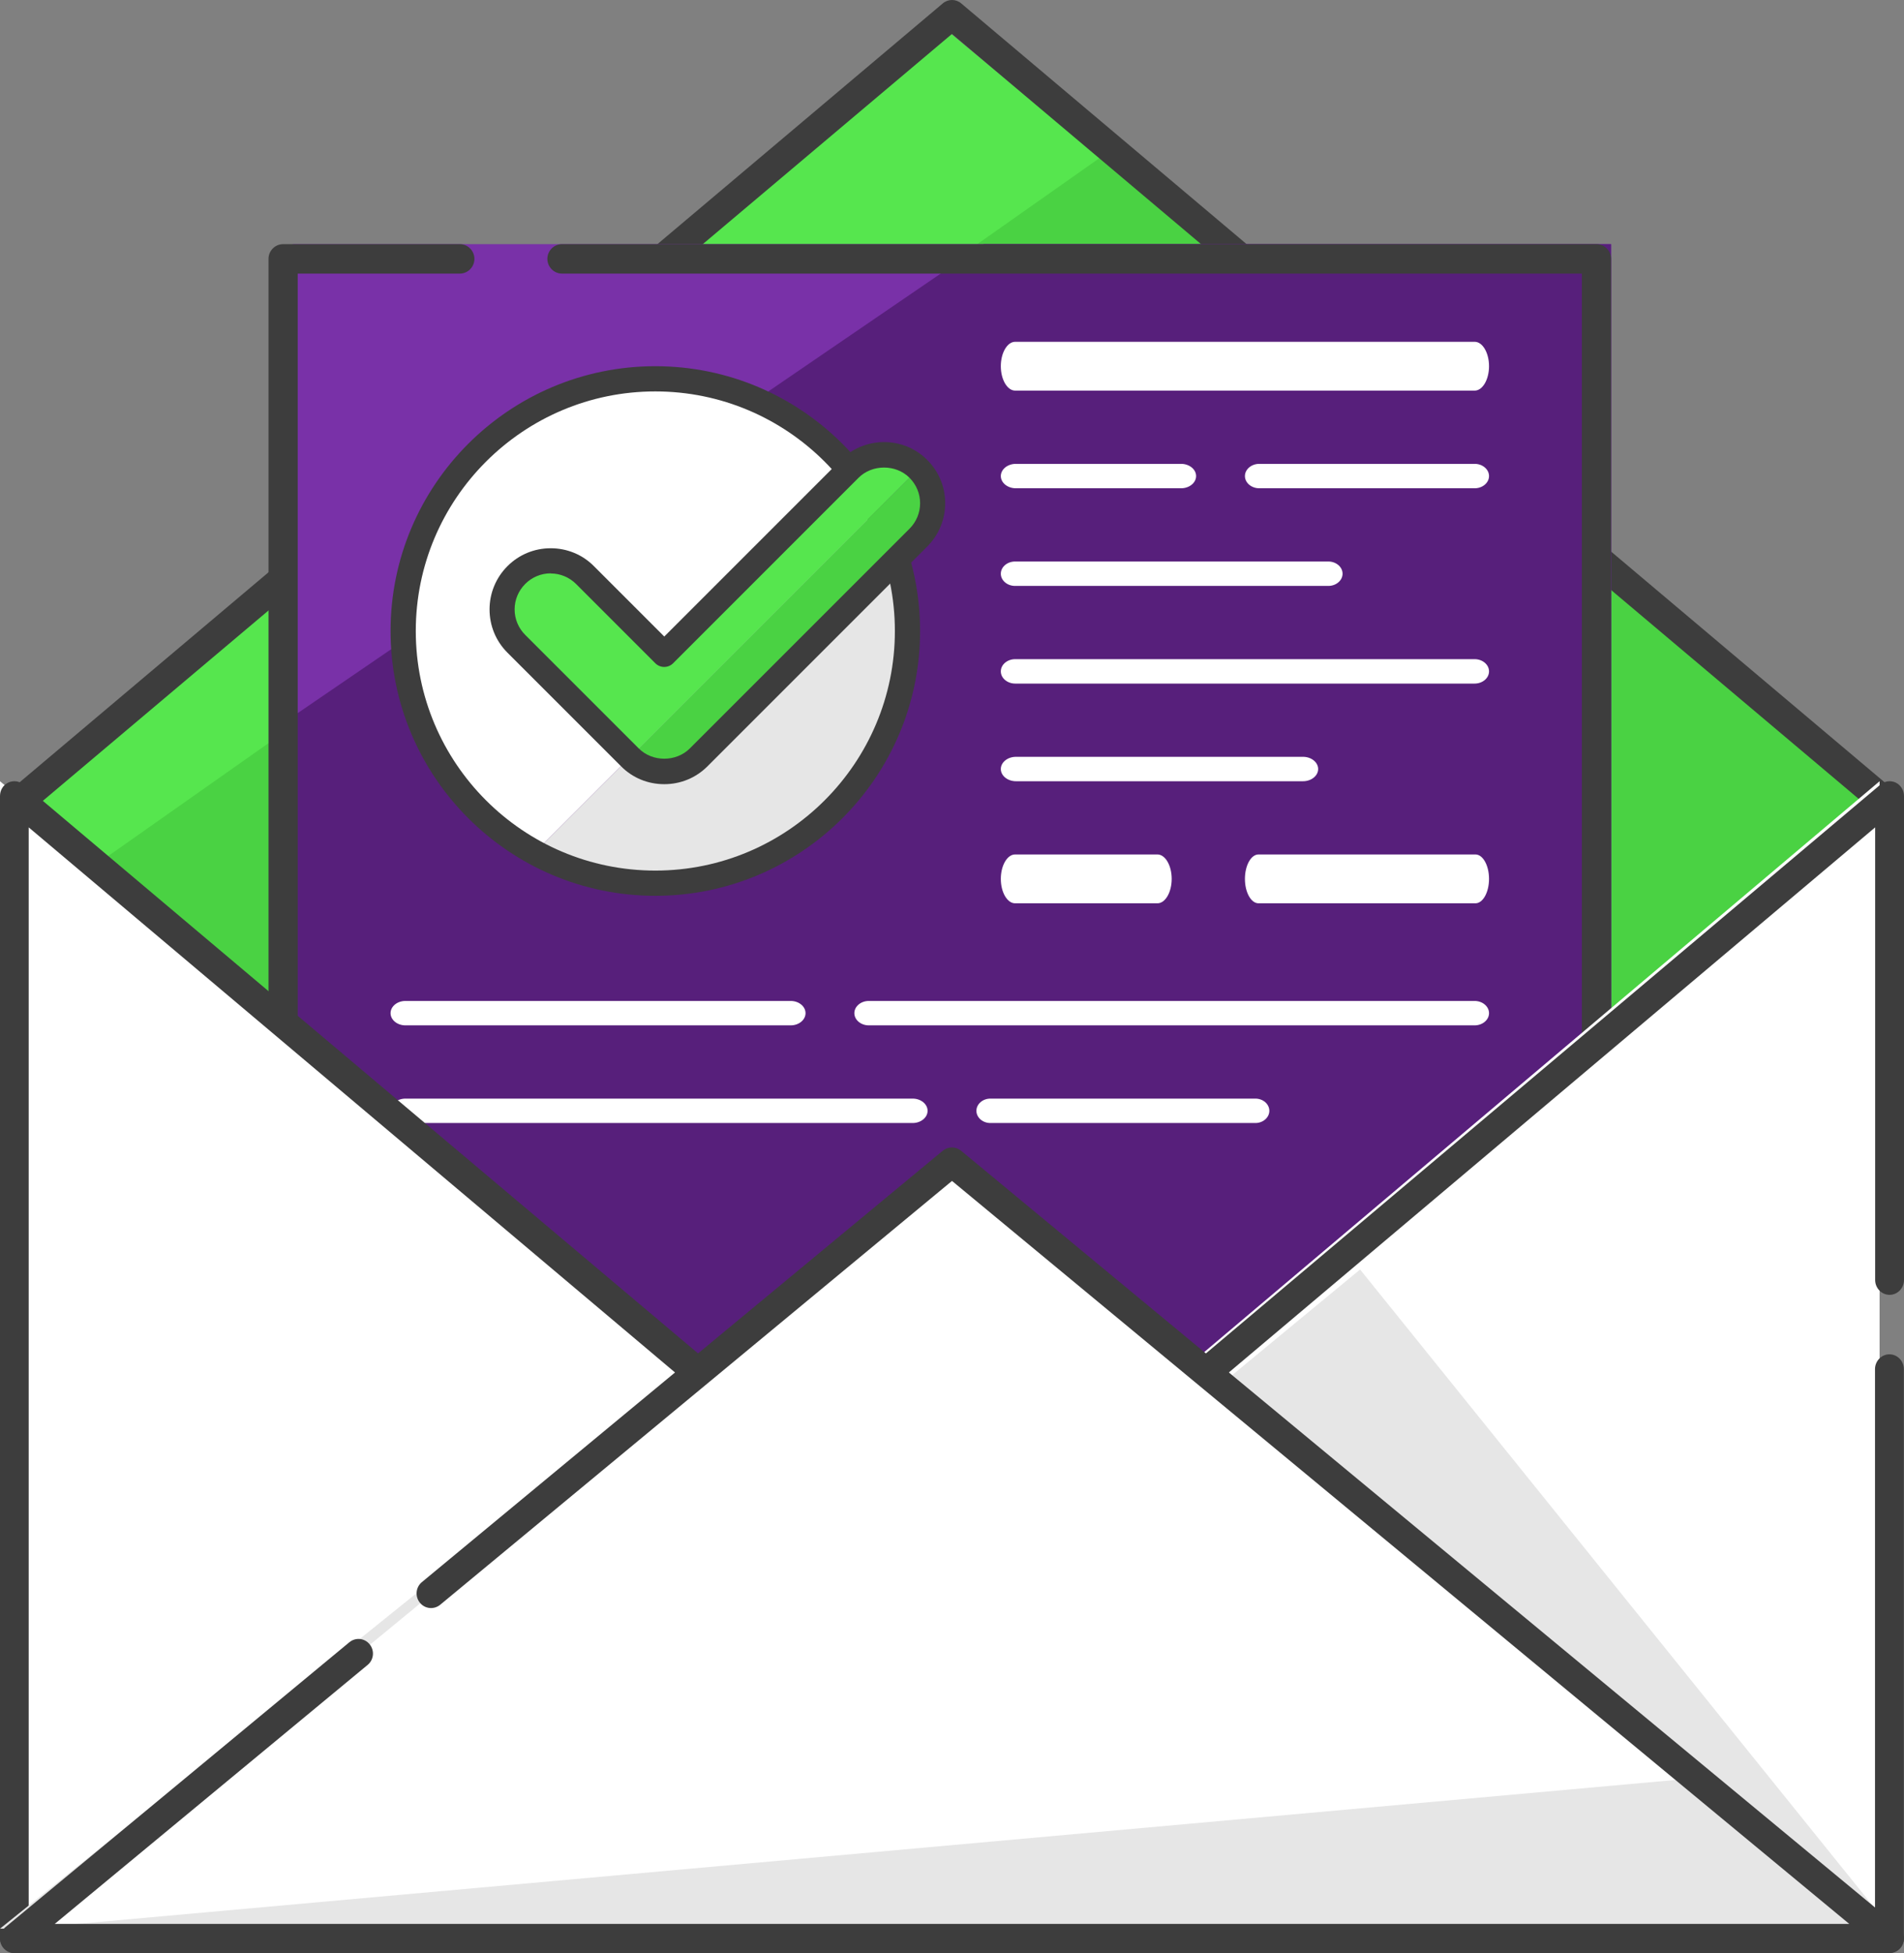
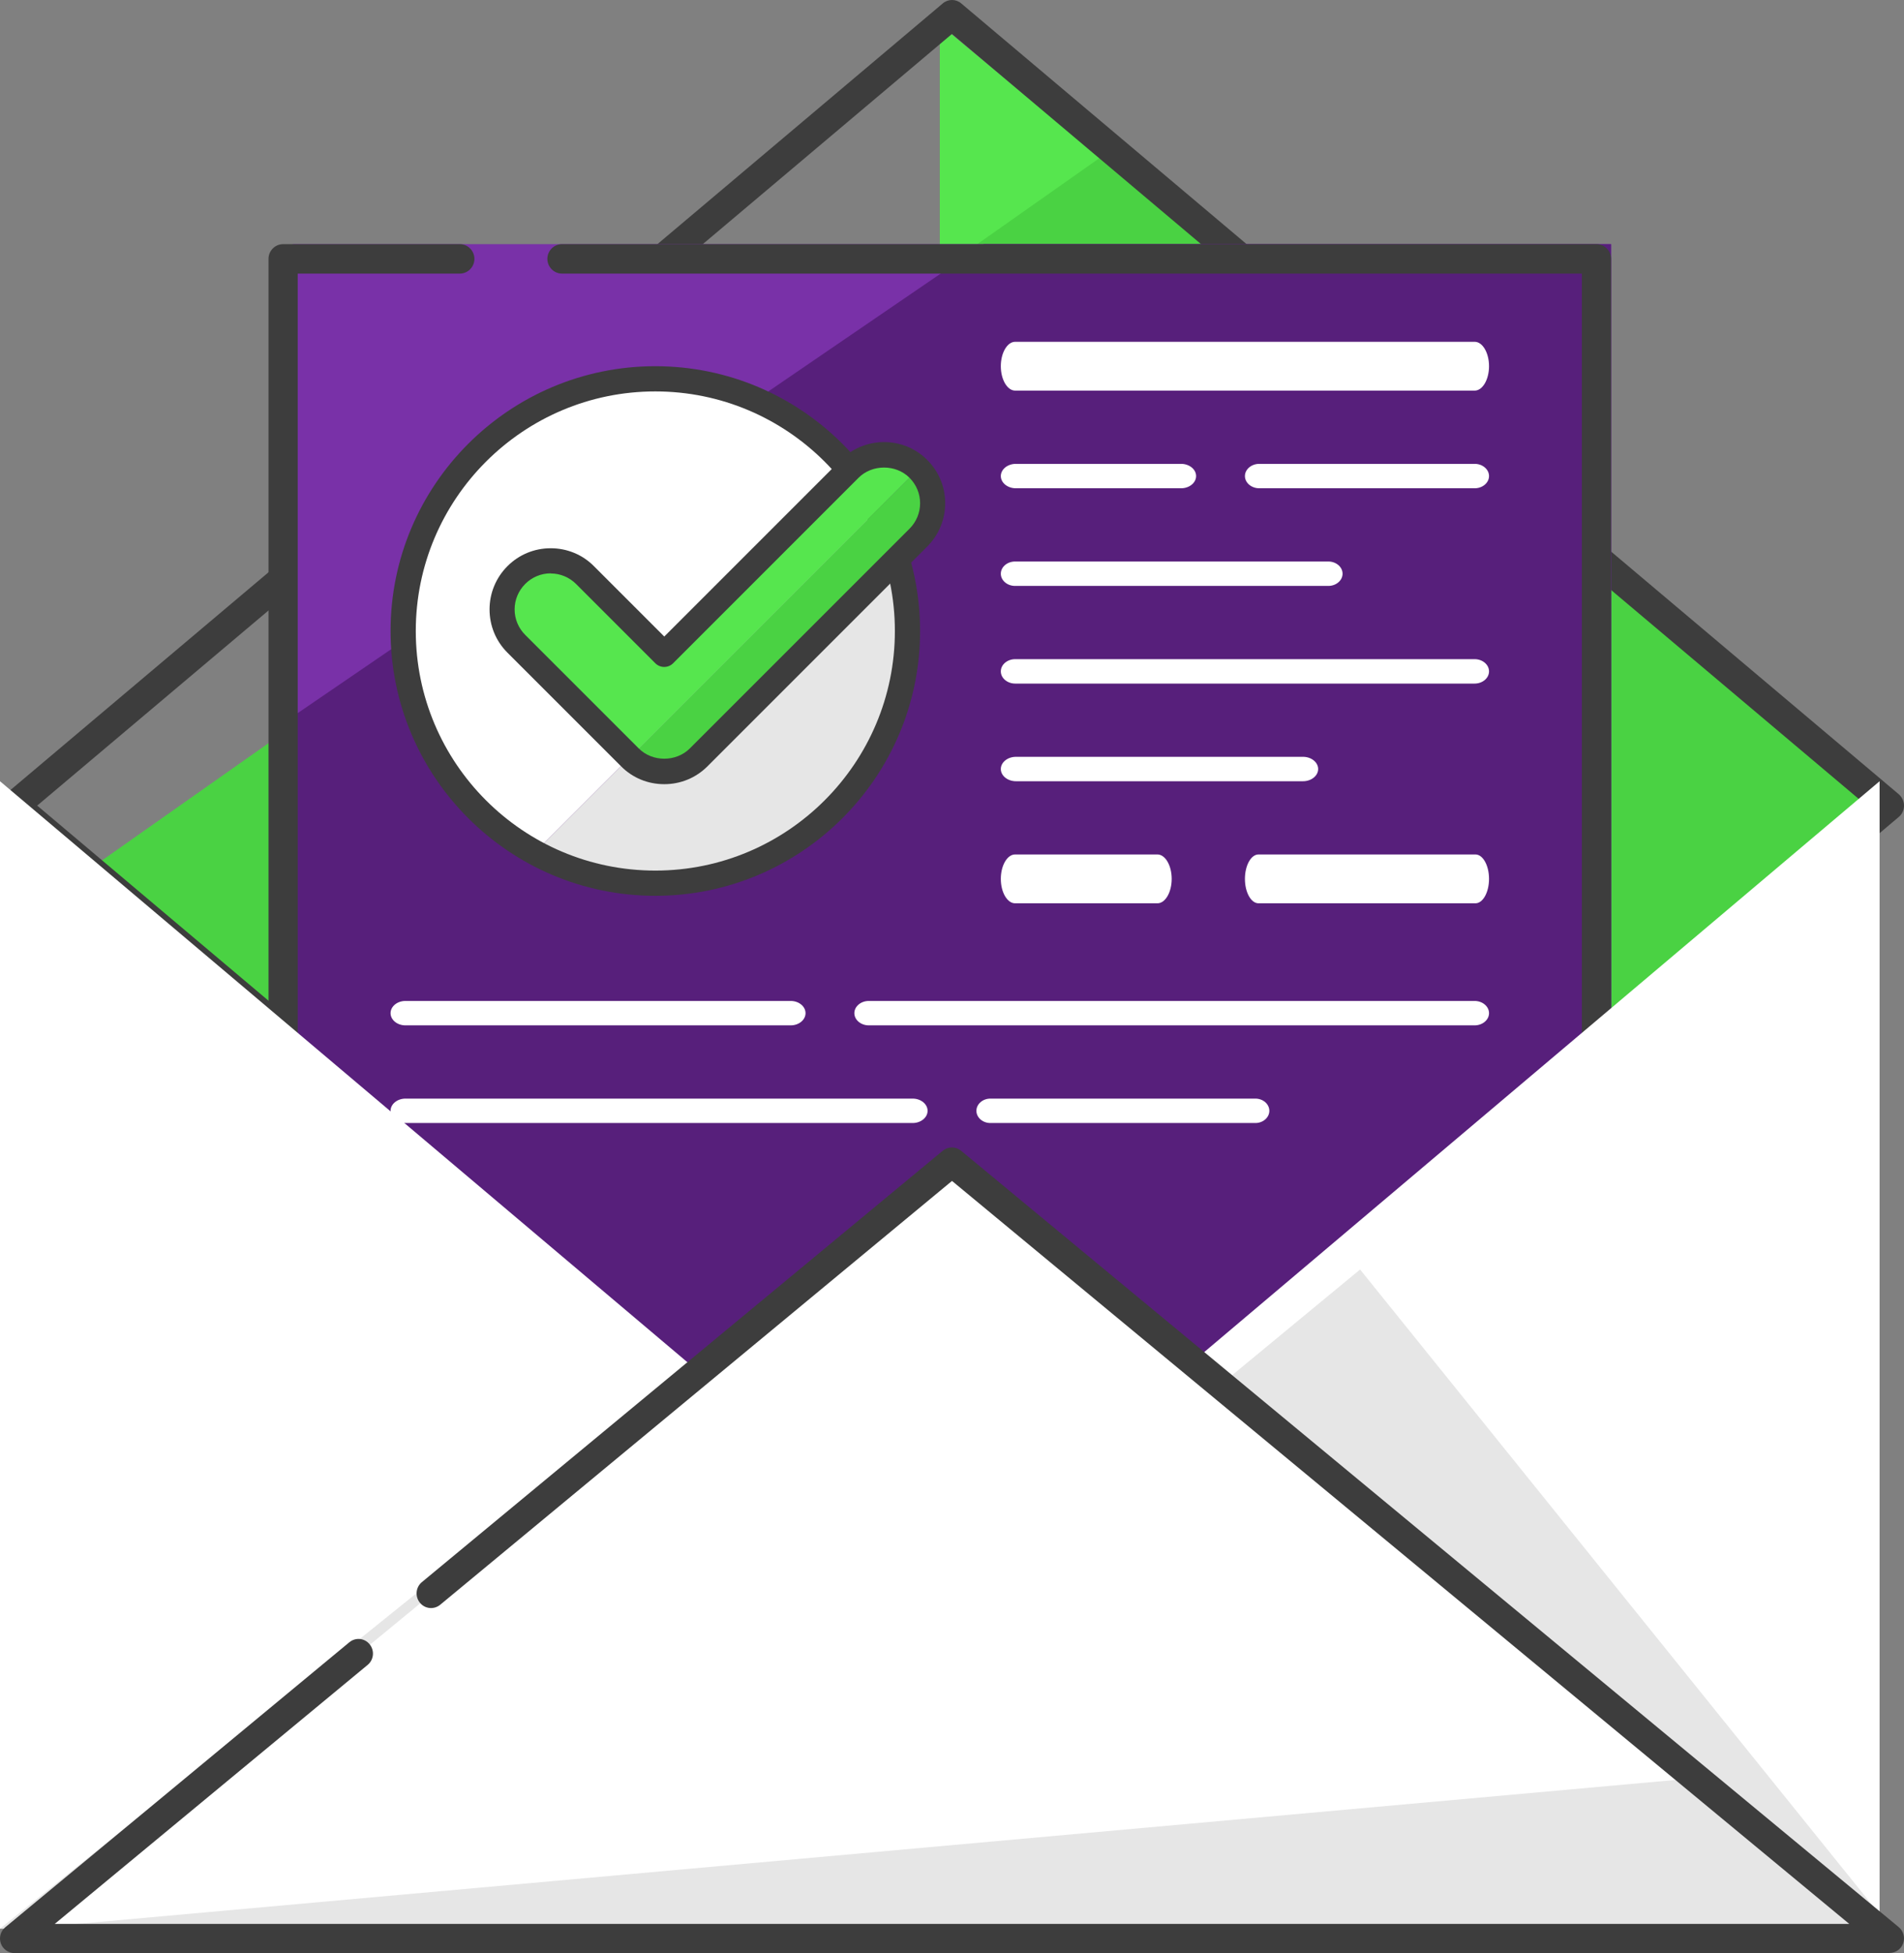
<svg xmlns="http://www.w3.org/2000/svg" width="78" height="80" viewBox="0 0 78 80" fill="none">
  <rect x="0" y="0" width="78" height="80" fill="#808080" stroke="none" />
-   <path d="M38.5 1L0 33L38.5 65L77 33L38.5 1Z" fill="#56E64E" />
+   <path d="M38.5 1L38.5 65L77 33L38.5 1Z" fill="#56E64E" />
  <path d="M45.718 6L4 35.369L38.866 65L77 32.59L45.718 6Z" fill="#4AD243" />
  <path d="M38.997 66C38.867 66 38.731 65.951 38.625 65.86L0.219 33.474C0.083 33.358 0 33.187 0 33.005C0 32.822 0.077 32.651 0.219 32.536L38.625 0.137C38.843 -0.046 39.157 -0.046 39.375 0.137L77.781 32.529C77.917 32.645 78 32.816 78 32.998C78 33.181 77.923 33.352 77.781 33.468L39.375 65.86C39.269 65.951 39.133 66 39.003 66H38.997ZM1.524 32.998L38.997 64.605L76.47 32.998L38.997 1.392L1.524 32.998Z" fill="#3D3D3D" />
  <path d="M66 10H12V79H66V10Z" fill="#7931A8" />
  <path d="M66 79H12V29.344L40.302 10H66V79Z" fill="#571F7B" />
  <path d="M65.402 80H11.598C11.269 80 11 79.728 11 79.397V10.603C11 10.272 11.269 10 11.598 10H18.837C19.166 10 19.435 10.272 19.435 10.603C19.435 10.935 19.166 11.207 18.837 11.207H12.196V78.793H64.804V11.207H23.022C22.694 11.207 22.424 10.935 22.424 10.603C22.424 10.272 22.694 10 23.022 10H65.402C65.731 10 66 10.272 66 10.603V79.397C66 79.728 65.731 80 65.402 80Z" fill="#3D3D3D" />
  <path d="M60.412 16H41.588C41.265 16 41 15.55 41 15C41 14.45 41.265 14 41.588 14H60.412C60.735 14 61 14.45 61 15C61 15.55 60.735 16 60.412 16Z" fill="white" />
  <path d="M60.412 20H51.588C51.265 20 51 19.775 51 19.5C51 19.225 51.265 19 51.588 19H60.412C60.735 19 61 19.225 61 19.5C61 19.775 60.735 20 60.412 20Z" fill="white" />
  <path d="M48.385 20H41.615C41.277 20 41 19.775 41 19.5C41 19.225 41.277 19 41.615 19H48.385C48.723 19 49 19.225 49 19.5C49 19.775 48.723 20 48.385 20Z" fill="white" />
  <path d="M54.417 24H41.583C41.263 24 41 23.775 41 23.5C41 23.225 41.263 23 41.583 23H54.417C54.737 23 55 23.225 55 23.5C55 23.775 54.737 24 54.417 24Z" fill="white" />
  <path d="M60.412 28H41.588C41.265 28 41 27.775 41 27.5C41 27.225 41.265 27 41.588 27H60.412C60.735 27 61 27.225 61 27.5C61 27.775 60.735 28 60.412 28Z" fill="white" />
  <path d="M53.381 32H41.619C41.279 32 41 31.775 41 31.5C41 31.225 41.279 31 41.619 31H53.381C53.721 31 54 31.225 54 31.5C54 31.775 53.721 32 53.381 32Z" fill="white" />
  <path d="M60.444 37H51.556C51.25 37 51 36.55 51 36C51 35.45 51.25 35 51.556 35H60.444C60.75 35 61 35.45 61 36C61 36.55 60.75 37 60.444 37Z" fill="white" />
  <path d="M47.417 37H41.583C41.263 37 41 36.55 41 36C41 35.45 41.263 35 41.583 35H47.417C47.737 35 48 35.45 48 36C48 36.55 47.737 37 47.417 37Z" fill="white" />
  <path d="M60.409 42H35.591C35.266 42 35 41.775 35 41.5C35 41.225 35.266 41 35.591 41H60.409C60.734 41 61 41.225 61 41.5C61 41.775 60.734 42 60.409 42Z" fill="white" />
  <path d="M32.393 42H16.607C16.273 42 16 41.775 16 41.5C16 41.225 16.273 41 16.607 41H32.393C32.727 41 33 41.225 33 41.5C33 41.775 32.727 42 32.393 42Z" fill="white" />
  <path d="M51.429 46H40.571C40.257 46 40 45.775 40 45.5C40 45.225 40.257 45 40.571 45H51.429C51.743 45 52 45.225 52 45.5C52 45.775 51.743 46 51.429 46Z" fill="white" />
  <path d="M37.389 46H16.611C16.275 46 16 45.775 16 45.5C16 45.225 16.275 45 16.611 45H37.389C37.725 45 38 45.225 38 45.5C38 45.775 37.725 46 37.389 46Z" fill="white" />
  <path d="M38.5 64.537L0 32V79H77V32L38.5 64.537Z" fill="white" />
  <path d="M77 79L50 56.721L55.718 52L77 78.408V79Z" fill="#E6E6E6" />
-   <path d="M77.409 80H0.591C0.266 80 0 79.726 0 79.391V32.605C0 32.367 0.13 32.154 0.337 32.056C0.544 31.959 0.786 31.989 0.963 32.136L39 64.208L77.037 32.136C77.214 31.989 77.456 31.959 77.663 32.056C77.87 32.16 78 32.373 78 32.605V52.429C78 52.764 77.734 53.038 77.409 53.038C77.084 53.038 76.818 52.764 76.818 52.429V33.89L39.372 65.468C39.154 65.651 38.84 65.651 38.622 65.468L1.176 33.89V78.782H76.812V56.083C76.812 55.748 77.078 55.474 77.403 55.474C77.728 55.474 77.994 55.748 77.994 56.083V79.391C77.994 79.726 77.728 80 77.403 80H77.409Z" fill="#3D3D3D" />
  <path d="M38.5 48L77 79H0L38.5 48Z" fill="#E6E6E6" />
  <path d="M38.727 48L69 72.876L1 79L38.727 48Z" fill="white" />
  <path d="M77.41 80H0.589C0.341 80 0.117 79.838 0.034 79.605C-0.049 79.366 0.022 79.103 0.217 78.942L14.311 67.269C14.565 67.059 14.937 67.095 15.144 67.353C15.351 67.61 15.316 67.986 15.061 68.196L2.244 78.804H75.756L39 48.372L18.034 65.732C17.78 65.941 17.407 65.905 17.201 65.648C16.994 65.391 17.029 65.014 17.283 64.805L38.622 47.135C38.84 46.955 39.154 46.955 39.372 47.135L77.783 78.936C77.978 79.097 78.049 79.36 77.966 79.599C77.883 79.838 77.659 79.994 77.41 79.994V80Z" fill="#3D3D3D" />
  <path d="M26.847 15.517C21.14 15.517 16.517 20.139 16.517 25.846C16.517 29.762 18.697 33.165 21.904 34.921L35.917 20.909C34.166 17.696 30.757 15.522 26.842 15.522L26.847 15.517Z" fill="white" />
  <path d="M21.904 34.921C23.371 35.722 25.054 36.176 26.847 36.176C32.554 36.176 37.177 31.553 37.177 25.846C37.177 24.054 36.722 22.375 35.922 20.903L21.909 34.916L21.904 34.921Z" fill="#E6E6E6" />
  <path d="M26.846 36.693C20.865 36.693 16 31.827 16 25.846C16 19.865 20.865 15 26.846 15C32.827 15 37.693 19.865 37.693 25.846C37.693 31.827 32.827 36.693 26.846 36.693ZM26.846 16.033C21.433 16.033 17.033 20.433 17.033 25.846C17.033 31.259 21.433 35.66 26.846 35.66C32.259 35.66 36.66 31.259 36.66 25.846C36.66 20.433 32.259 16.033 26.846 16.033Z" fill="#3D3D3D" />
  <path d="M34.811 19.199L27.213 26.797L23.97 23.553C23.19 22.773 21.93 22.773 21.155 23.553C20.375 24.328 20.375 25.593 21.155 26.368L25.808 31.022L37.631 19.199C36.851 18.419 35.591 18.419 34.816 19.199H34.811Z" fill="#56E64E" />
  <path d="M37.625 19.199L25.803 31.022C26.19 31.409 26.701 31.605 27.213 31.605C27.724 31.605 28.23 31.409 28.623 31.022L37.625 22.019C38.405 21.239 38.405 19.979 37.625 19.204V19.199Z" fill="#4AD243" />
  <path d="M27.213 32.121C26.542 32.121 25.912 31.863 25.442 31.387L20.788 26.734C20.313 26.259 20.055 25.629 20.055 24.962C20.055 24.296 20.318 23.661 20.788 23.191C21.263 22.715 21.893 22.457 22.56 22.457C23.226 22.457 23.861 22.715 24.331 23.191L27.213 26.073L34.444 18.842C34.919 18.367 35.55 18.108 36.216 18.108C36.882 18.108 37.517 18.367 37.987 18.842C38.463 19.317 38.721 19.947 38.721 20.613C38.721 21.28 38.457 21.915 37.987 22.385L28.985 31.387C28.51 31.863 27.88 32.121 27.213 32.121ZM22.56 23.485C22.167 23.485 21.795 23.64 21.516 23.919C21.238 24.198 21.082 24.57 21.082 24.962C21.082 25.355 21.238 25.727 21.516 26.006L26.17 30.659C26.728 31.217 27.699 31.217 28.257 30.659L37.259 21.657C37.538 21.378 37.693 21.006 37.693 20.613C37.693 20.221 37.538 19.849 37.259 19.57C36.701 19.012 35.73 19.012 35.172 19.57L27.575 27.168C27.373 27.369 27.048 27.369 26.847 27.168L23.603 23.924C23.324 23.645 22.952 23.49 22.56 23.49V23.485Z" fill="#3D3D3D" />
</svg>